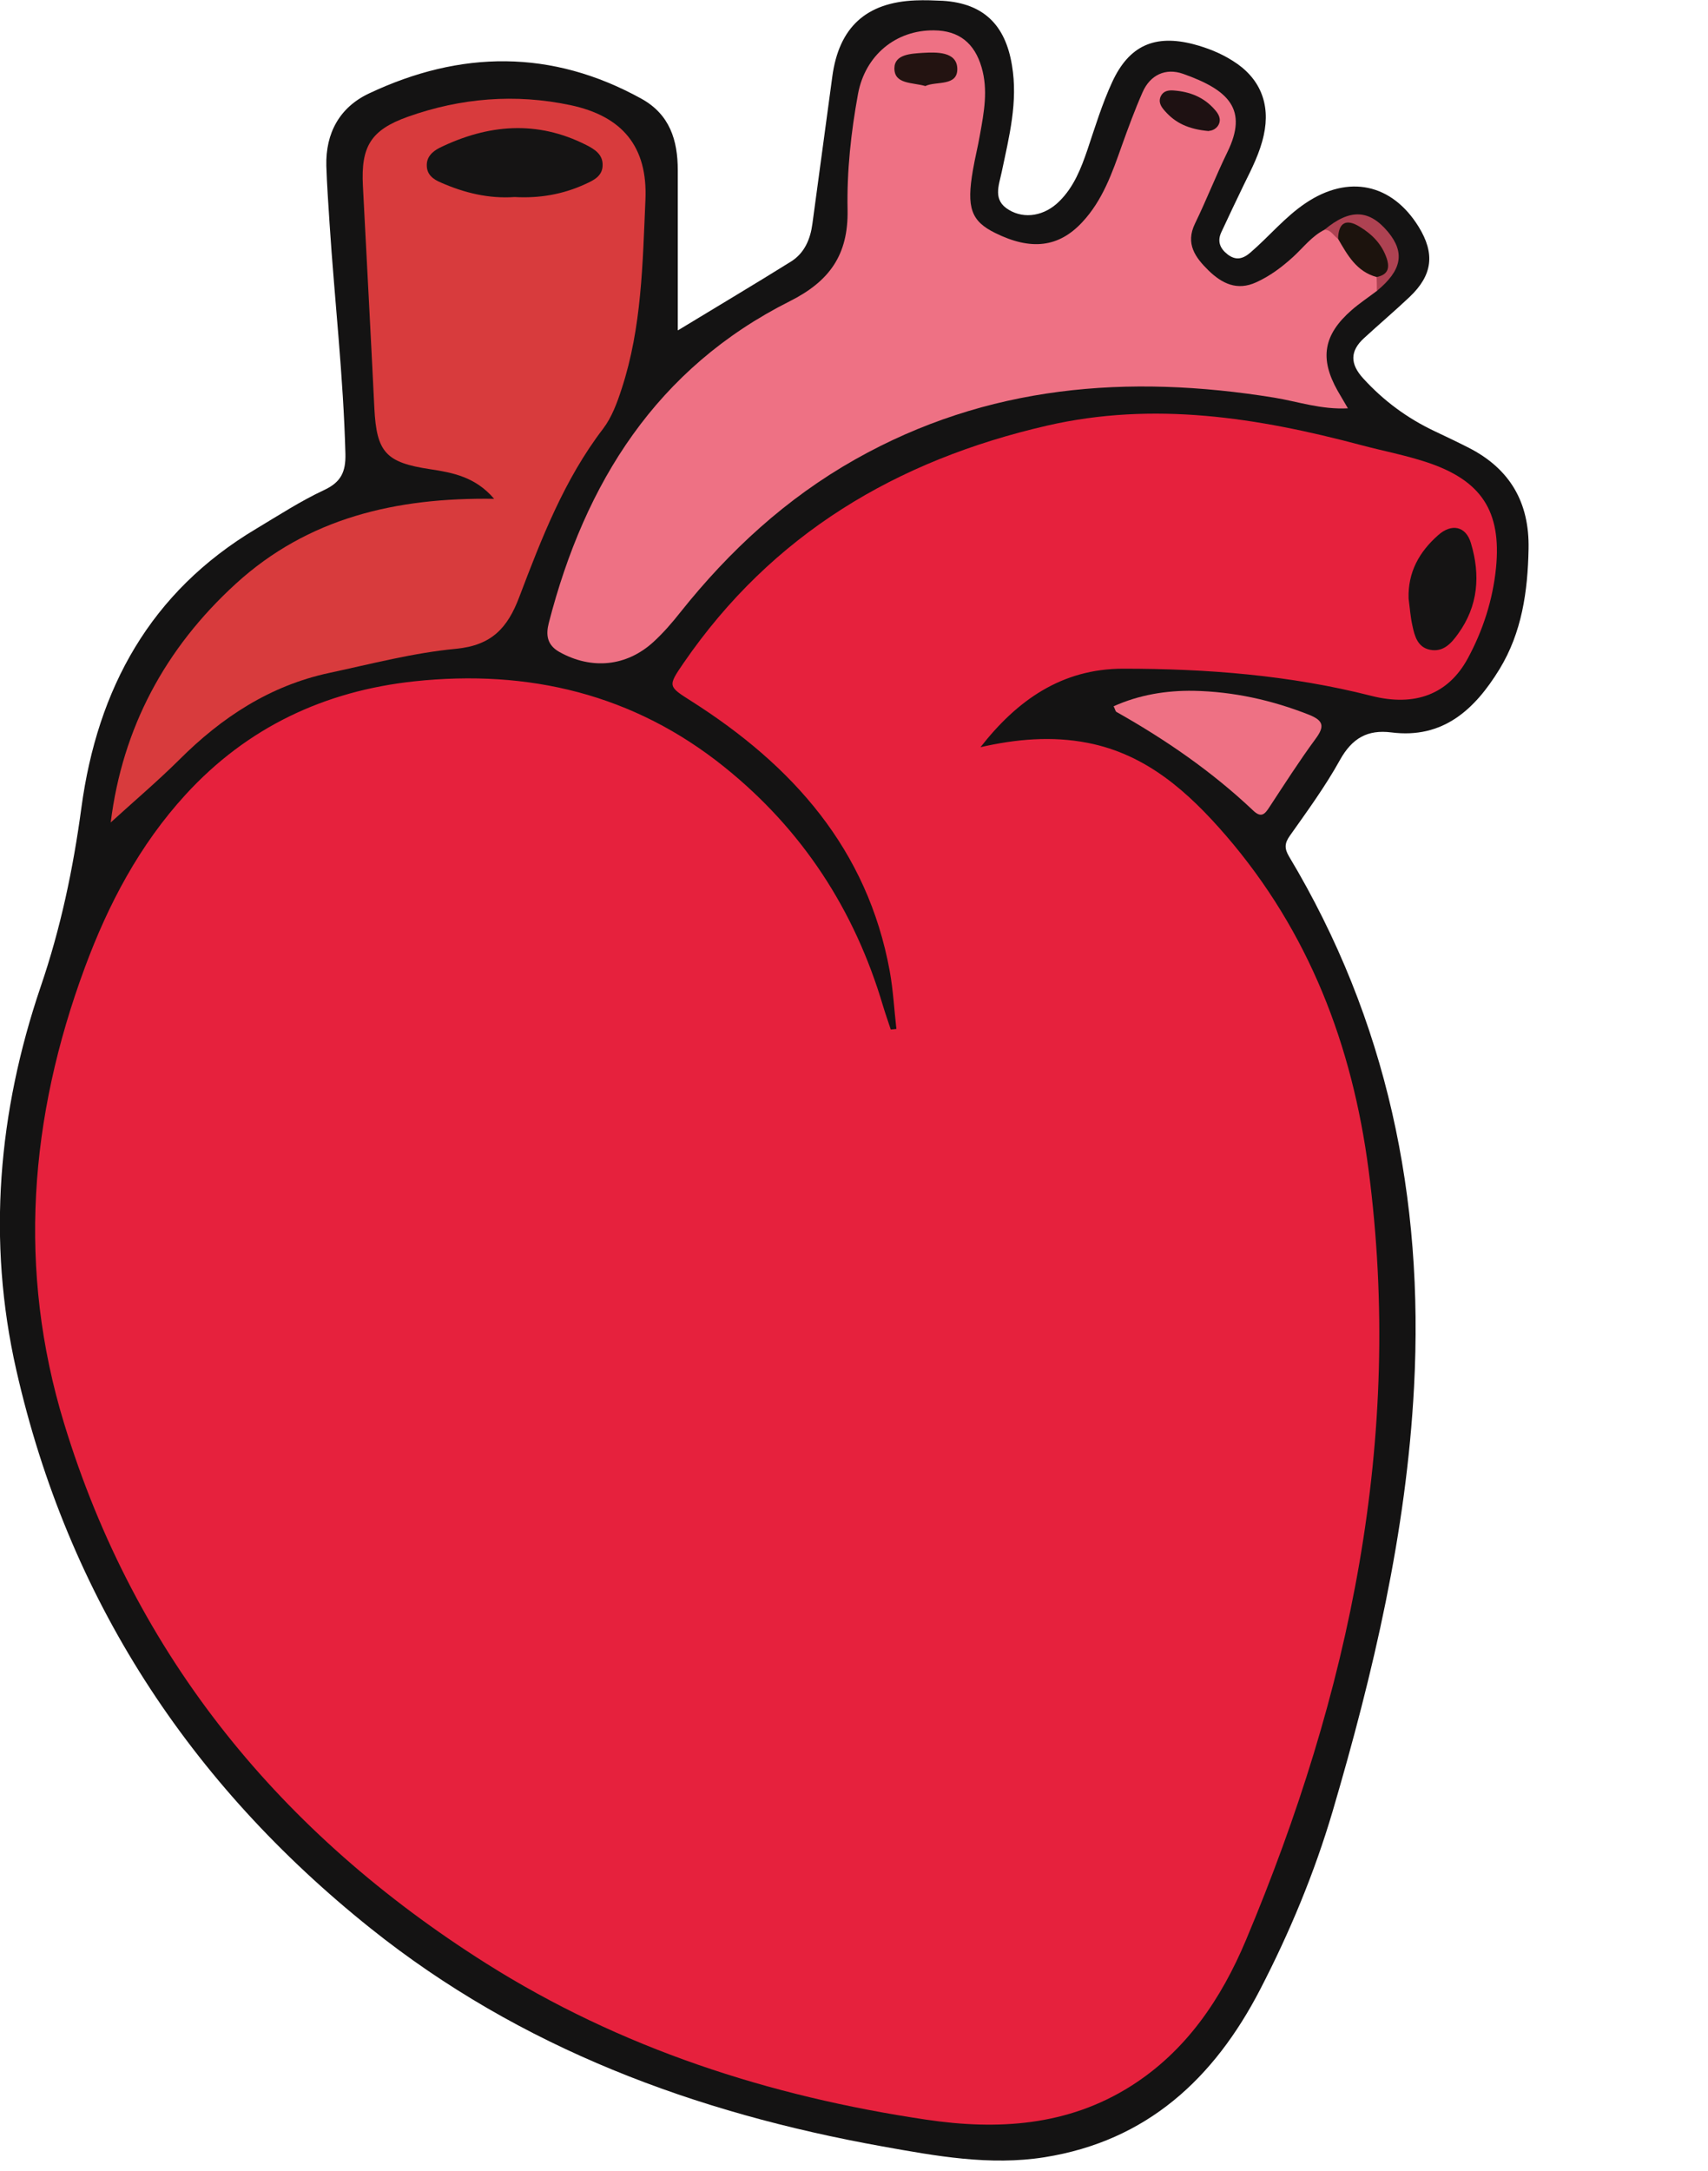
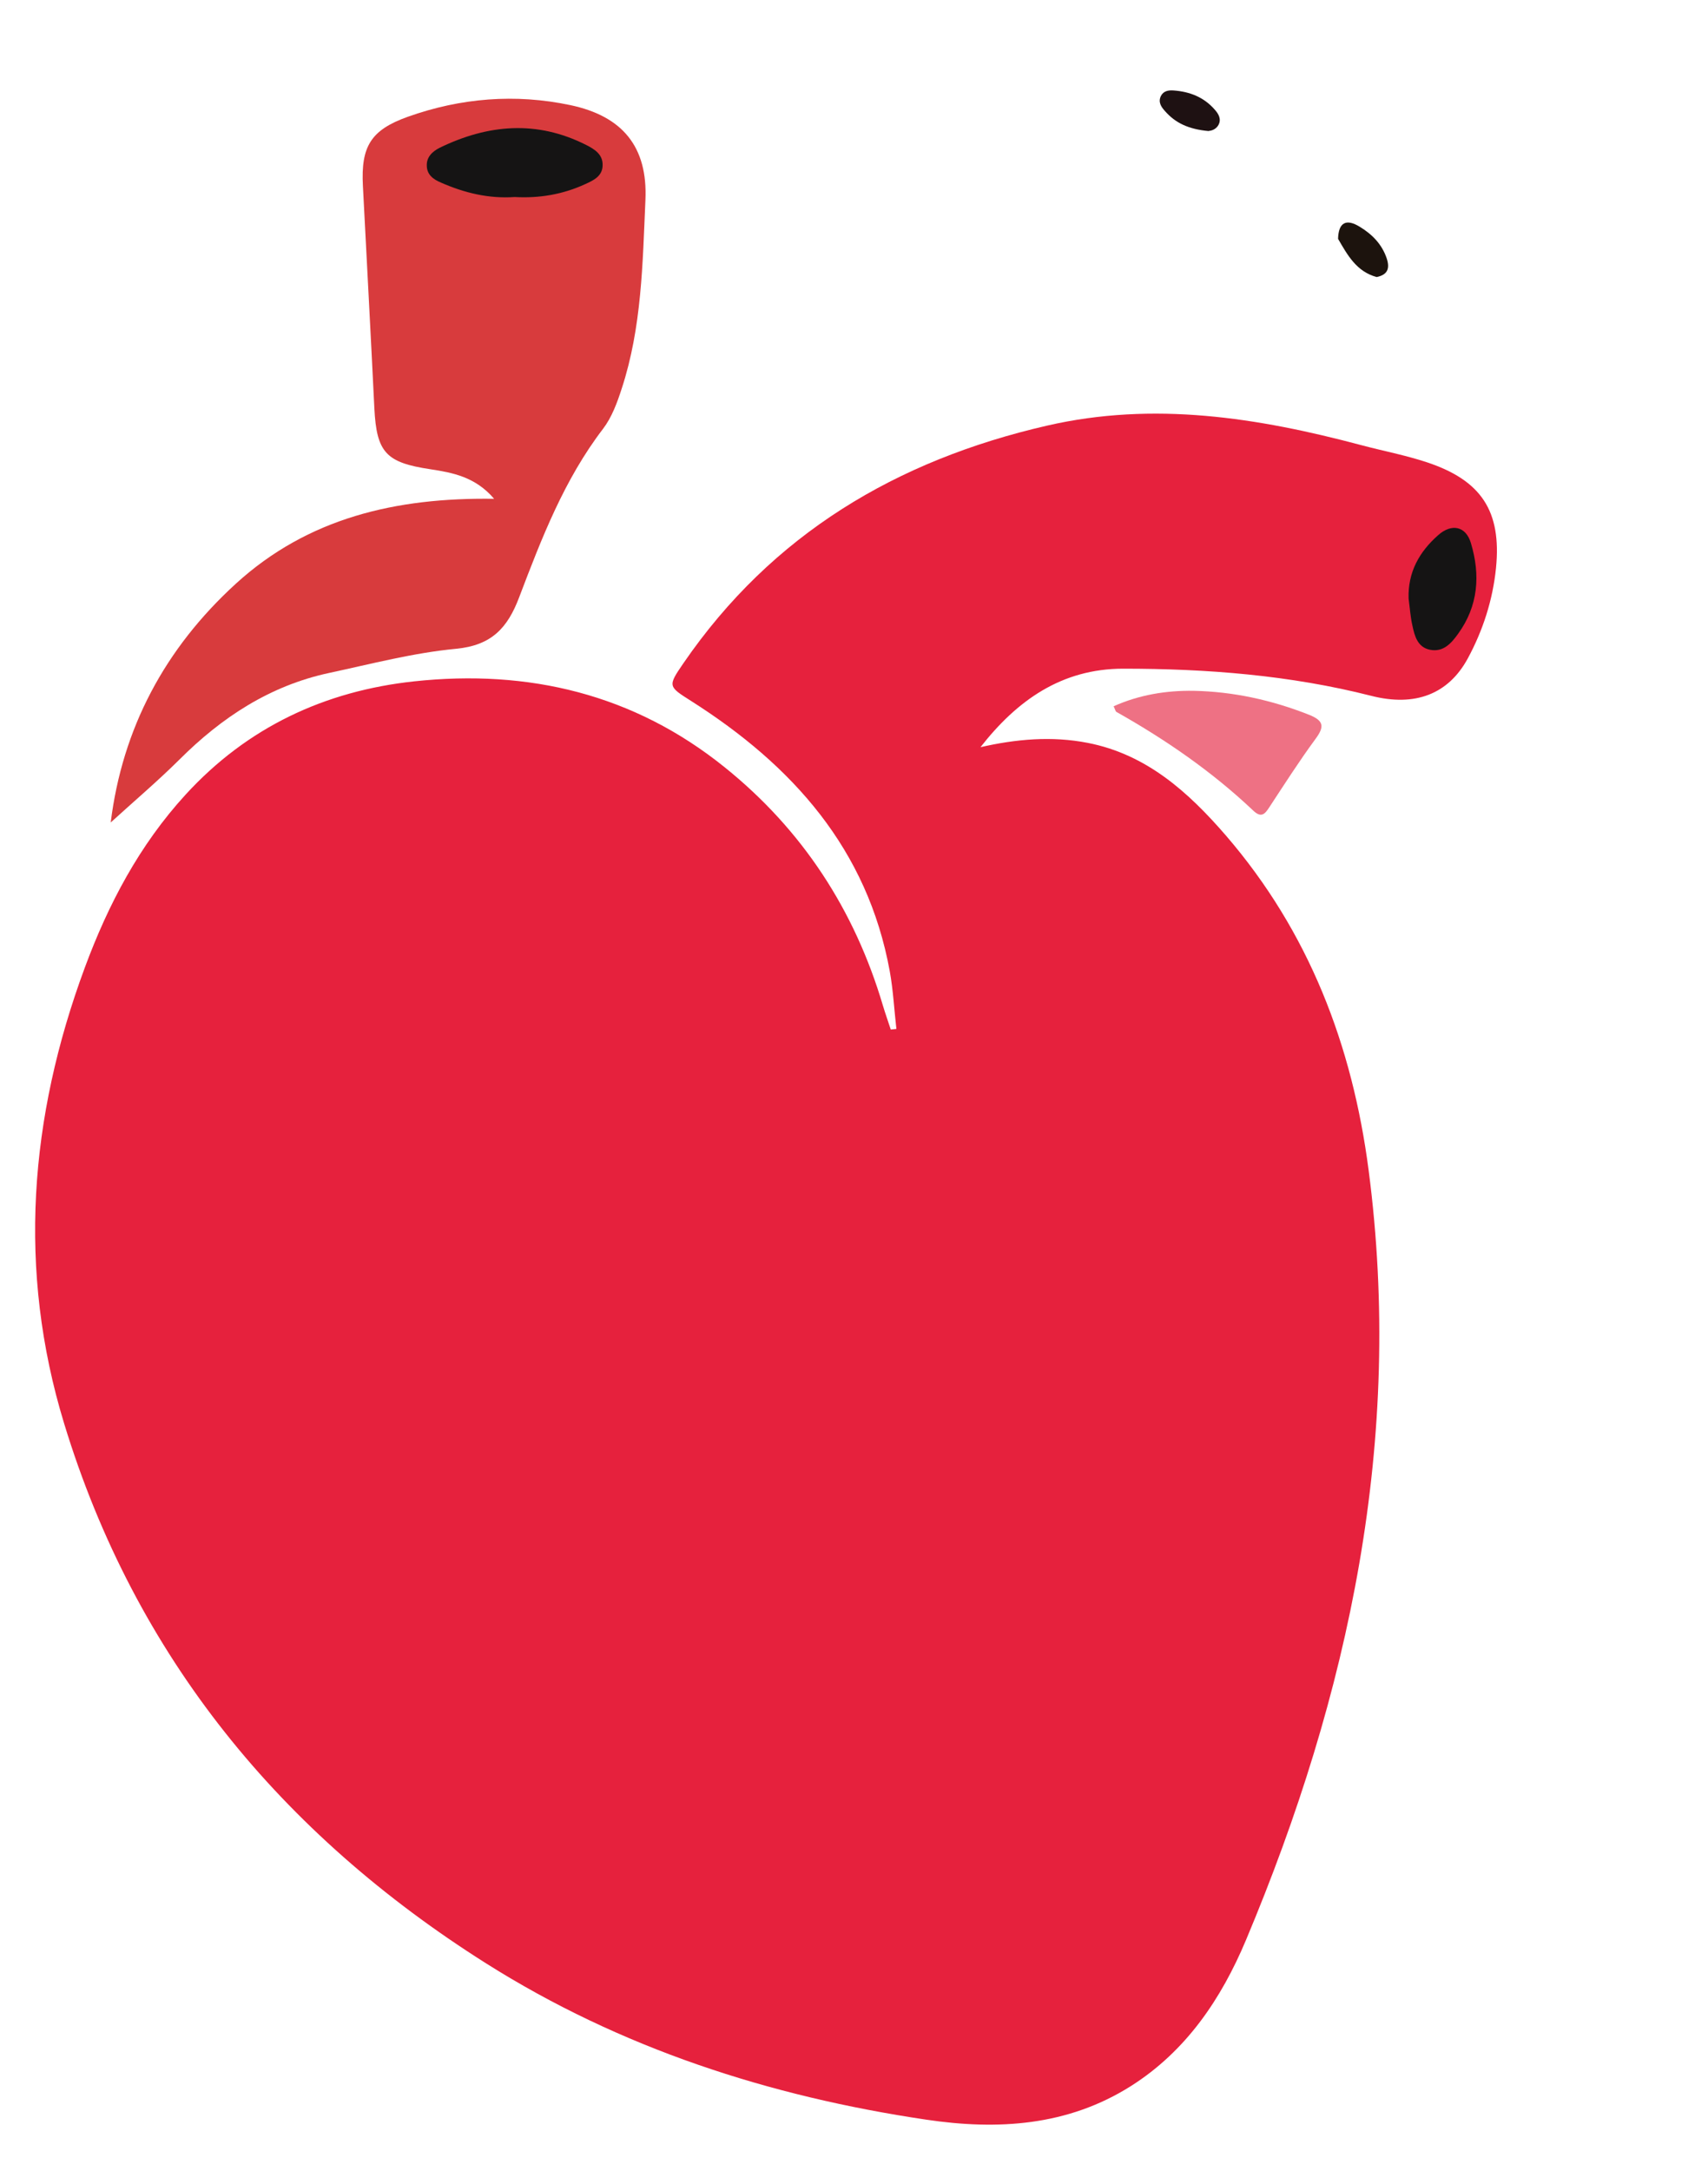
<svg xmlns="http://www.w3.org/2000/svg" fill="none" viewBox="0 0 85 108" height="108" width="85">
  <g clip-path="url(#clip0_8510_10)">
-     <path fill="#141313" d="M33.74 16.43C35.73 15.22 37.57 14.13 39.38 13C40.04 12.58 40.33 11.89 40.43 11.13C40.76 8.69 41.09 6.25 41.42 3.81C41.75 1.36 43.1 0.12 45.56 0.02C46.02 3.02121e-06 46.48 0.02 46.93 0.04C48.95 0.17 50.03 1.24 50.36 3.24C50.67 5.07 50.22 6.8 49.85 8.56C49.71 9.23 49.39 9.96 50.21 10.44C50.99 10.91 51.99 10.74 52.72 10.01C53.44 9.3 53.8 8.38 54.12 7.44C54.5 6.31 54.85 5.16 55.35 4.08C56.19 2.26 57.47 1.7 59.4 2.2C60.08 2.38 60.74 2.64 61.34 3.02C62.7 3.86 63.24 5.16 62.89 6.73C62.7 7.6 62.3 8.38 61.91 9.17C61.53 9.96 61.15 10.75 60.78 11.55C60.57 12 60.71 12.36 61.1 12.66C61.51 12.97 61.86 12.88 62.23 12.56C63.16 11.76 63.95 10.79 64.98 10.1C67.11 8.67 69.27 9.13 70.6 11.28C71.42 12.61 71.3 13.68 70.15 14.77C69.41 15.47 68.63 16.13 67.88 16.82C67.17 17.47 67.19 18.11 67.84 18.82C68.85 19.93 70.03 20.8 71.38 21.44C71.95 21.71 72.52 21.98 73.09 22.27C75.15 23.32 76.12 25 76.07 27.31C76.03 29.41 75.74 31.46 74.62 33.29C73.4 35.28 71.82 36.76 69.24 36.43C68.05 36.28 67.29 36.72 66.69 37.79C65.96 39.11 65.06 40.34 64.19 41.57C63.92 41.95 63.92 42.21 64.15 42.6C69.03 50.74 70.87 59.6 70.37 69C69.99 76.21 68.35 83.19 66.32 90.09C65.41 93.17 64.18 96.12 62.71 98.96C60.42 103.38 57.08 106.49 51.98 107.3C49.26 107.73 46.58 107.24 43.91 106.76C34.6 105.09 25.91 101.88 18.45 95.92C9.41 88.7 3.38 79.47 0.81 68.14C-0.65 61.71 -0.09 55.3 2.02 49.09C3.02 46.17 3.64 43.22 4.05 40.18C4.85 34.25 7.48 29.44 12.75 26.3C13.87 25.63 14.96 24.92 16.14 24.37C16.97 23.98 17.21 23.47 17.19 22.58C17.09 18.74 16.65 14.93 16.4 11.1C16.34 10.15 16.27 9.2 16.24 8.25C16.2 6.62 16.9 5.34 18.36 4.65C22.91 2.5 27.45 2.44 31.92 4.91C33.33 5.69 33.73 6.97 33.73 8.47C33.73 11.04 33.73 13.6 33.73 16.42" />
    <path fill="#E6213D" d="M48.77 37.17C50.56 36.76 52.34 36.6 54.13 36.95C57.06 37.52 59.14 39.4 61.01 41.56C65.14 46.35 67.3 51.99 68.11 58.2C69.86 71.57 67.16 84.23 62.01 96.49C60.78 99.42 59.03 102.02 56.28 103.76C53.13 105.75 49.65 105.96 46.09 105.43C38.28 104.27 30.88 101.88 24.18 97.65C14 91.22 6.73 82.41 3.19 70.8C0.86 63.17 1.46 55.58 4.22 48.13C5.39 44.97 6.94 42.03 9.24 39.52C12.31 36.17 16.16 34.37 20.61 33.89C26.3 33.28 31.54 34.52 36.06 38.16C39.93 41.27 42.53 45.26 43.94 50.02C44.06 50.42 44.2 50.81 44.33 51.21C44.42 51.2 44.51 51.19 44.61 51.18C44.5 50.22 44.45 49.25 44.28 48.31C43.17 42.23 39.44 38.07 34.4 34.87C33.25 34.14 33.22 34.14 34.01 32.99C38.42 26.57 44.62 22.89 52.11 21.17C57.42 19.95 62.59 20.77 67.74 22.14C68.83 22.43 69.94 22.64 71 22.99C73.72 23.89 74.73 25.42 74.45 28.25C74.29 29.84 73.8 31.36 73.04 32.76C72.08 34.52 70.43 35.17 68.24 34.61C64.19 33.58 60.06 33.26 55.9 33.26C52.83 33.26 50.61 34.84 48.79 37.17" />
-     <path fill="#EE7184" d="M68.52 14.47C68.1 14.79 67.66 15.08 67.27 15.42C65.86 16.65 65.66 17.83 66.57 19.44C66.71 19.68 66.85 19.92 67.08 20.31C65.74 20.38 64.58 19.97 63.42 19.78C56.14 18.6 49.12 19.15 42.56 22.85C39.14 24.78 36.31 27.38 33.87 30.44C33.46 30.96 33.02 31.47 32.53 31.92C31.18 33.16 29.44 33.32 27.84 32.43C27.22 32.08 27.16 31.58 27.31 30.99C29.11 24 32.68 18.31 39.31 14.98C41.28 13.99 42.22 12.68 42.18 10.44C42.14 8.52 42.35 6.58 42.7 4.67C43.06 2.74 44.59 1.49 46.48 1.51C47.73 1.52 48.5 2.15 48.85 3.35C49.18 4.48 48.97 5.58 48.77 6.69C48.67 7.28 48.52 7.86 48.42 8.45C48.09 10.34 48.33 11 49.53 11.59C51.31 12.47 52.69 12.31 53.86 11.05C54.87 9.97 55.35 8.6 55.83 7.24C56.15 6.35 56.48 5.45 56.86 4.59C57.24 3.72 58.01 3.37 58.87 3.67C61.17 4.48 62.12 5.45 61.08 7.57C60.51 8.74 60.04 9.95 59.47 11.12C58.98 12.13 59.49 12.81 60.14 13.45C60.81 14.1 61.56 14.48 62.52 14.04C63.2 13.73 63.79 13.29 64.34 12.79C64.86 12.32 65.28 11.74 65.93 11.42C66.3 11.24 66.53 11.46 66.73 11.72C67.23 12.55 67.94 13.19 68.62 13.86C68.69 14.08 68.62 14.27 68.53 14.47" />
    <path fill="#D83B3D" d="M5.51 40.91C6.09 36.23 8.2 32.26 11.74 29.03C15.33 25.76 19.7 24.74 24.59 24.81C23.66 23.72 22.53 23.51 21.42 23.34C19.21 23.01 18.74 22.51 18.63 20.3C18.45 16.61 18.25 12.93 18.06 9.24C17.96 7.3 18.44 6.47 20.29 5.81C22.93 4.87 25.65 4.65 28.39 5.23C30.98 5.78 32.24 7.3 32.12 9.95C31.98 13.1 31.94 16.28 30.94 19.33C30.71 20.04 30.45 20.75 30.01 21.33C28.08 23.85 26.95 26.78 25.84 29.7C25.26 31.24 24.46 32.1 22.7 32.27C20.58 32.47 18.49 33.02 16.39 33.47C13.44 34.1 11.03 35.68 8.92 37.79C7.83 38.87 6.65 39.87 5.52 40.9" />
    <path fill="#EE7184" d="M55.42 35.13C56.69 34.56 58.03 34.34 59.4 34.36C61.38 34.4 63.29 34.82 65.14 35.55C65.87 35.84 65.93 36.13 65.47 36.75C64.66 37.85 63.92 39.01 63.17 40.15C62.95 40.49 62.77 40.7 62.37 40.32C60.32 38.38 58.01 36.79 55.56 35.41C55.51 35.38 55.5 35.29 55.42 35.13Z" />
-     <path fill="#AE4252" d="M66.59 11.88C66.36 11.73 66.24 11.42 65.91 11.43C67.18 10.37 68.14 10.41 69.08 11.54C69.93 12.57 69.76 13.45 68.52 14.47C68.52 14.24 68.52 14.01 68.51 13.78C68.85 12.87 68.36 11.81 67.48 11.49C67.02 11.32 66.86 11.7 66.59 11.88Z" />
-     <path fill="#151414" d="M70.1 29.77C70.06 28.46 70.63 27.45 71.57 26.62C72.24 26.02 72.95 26.17 73.2 27.01C73.68 28.6 73.57 30.14 72.56 31.53C72.23 31.99 71.83 32.45 71.17 32.32C70.55 32.2 70.4 31.64 70.29 31.12C70.19 30.68 70.16 30.22 70.1 29.77Z" />
-     <path fill="#231311" d="M46.05 4.28C45.4 4.09 44.51 4.2 44.51 3.4C44.51 2.69 45.36 2.67 45.92 2.63C46.6 2.59 47.6 2.56 47.64 3.39C47.68 4.32 46.59 4.02 46.05 4.28Z" />
+     <path fill="#151414" d="M70.1 29.77C70.06 28.46 70.63 27.45 71.57 26.62C72.24 26.02 72.95 26.17 73.2 27.01C73.68 28.6 73.57 30.14 72.56 31.53C72.23 31.99 71.83 32.45 71.17 32.32C70.55 32.2 70.4 31.64 70.29 31.12C70.19 30.68 70.16 30.22 70.1 29.77" />
    <path fill="#1C130D" d="M66.59 11.88C66.61 11.07 66.99 10.86 67.67 11.28C68.28 11.65 68.77 12.14 69.01 12.85C69.18 13.36 69.05 13.67 68.51 13.78C67.51 13.51 67.06 12.69 66.59 11.88Z" />
    <path fill="#1E1112" d="M60.16 6.52C59.14 6.43 58.49 6.11 57.98 5.53C57.78 5.31 57.63 5.08 57.77 4.78C57.9 4.52 58.15 4.48 58.41 4.5C59.21 4.56 59.91 4.83 60.45 5.45C60.65 5.67 60.79 5.93 60.64 6.21C60.49 6.49 60.19 6.51 60.16 6.51" />
    <path fill="#151414" d="M25.61 9.8C24.34 9.89 23.12 9.6 21.94 9.08C21.56 8.92 21.25 8.69 21.24 8.25C21.22 7.8 21.53 7.53 21.88 7.35C24.29 6.18 26.72 5.97 29.17 7.21C29.59 7.42 30 7.68 29.99 8.21C29.99 8.76 29.54 8.97 29.12 9.16C28.01 9.67 26.84 9.87 25.61 9.8Z" />
  </g>
  <defs>
    <clipPath id="clip0_8510_10">
      <rect fill="white" height="107.47" width="84.64" />
    </clipPath>
  </defs>
</svg>